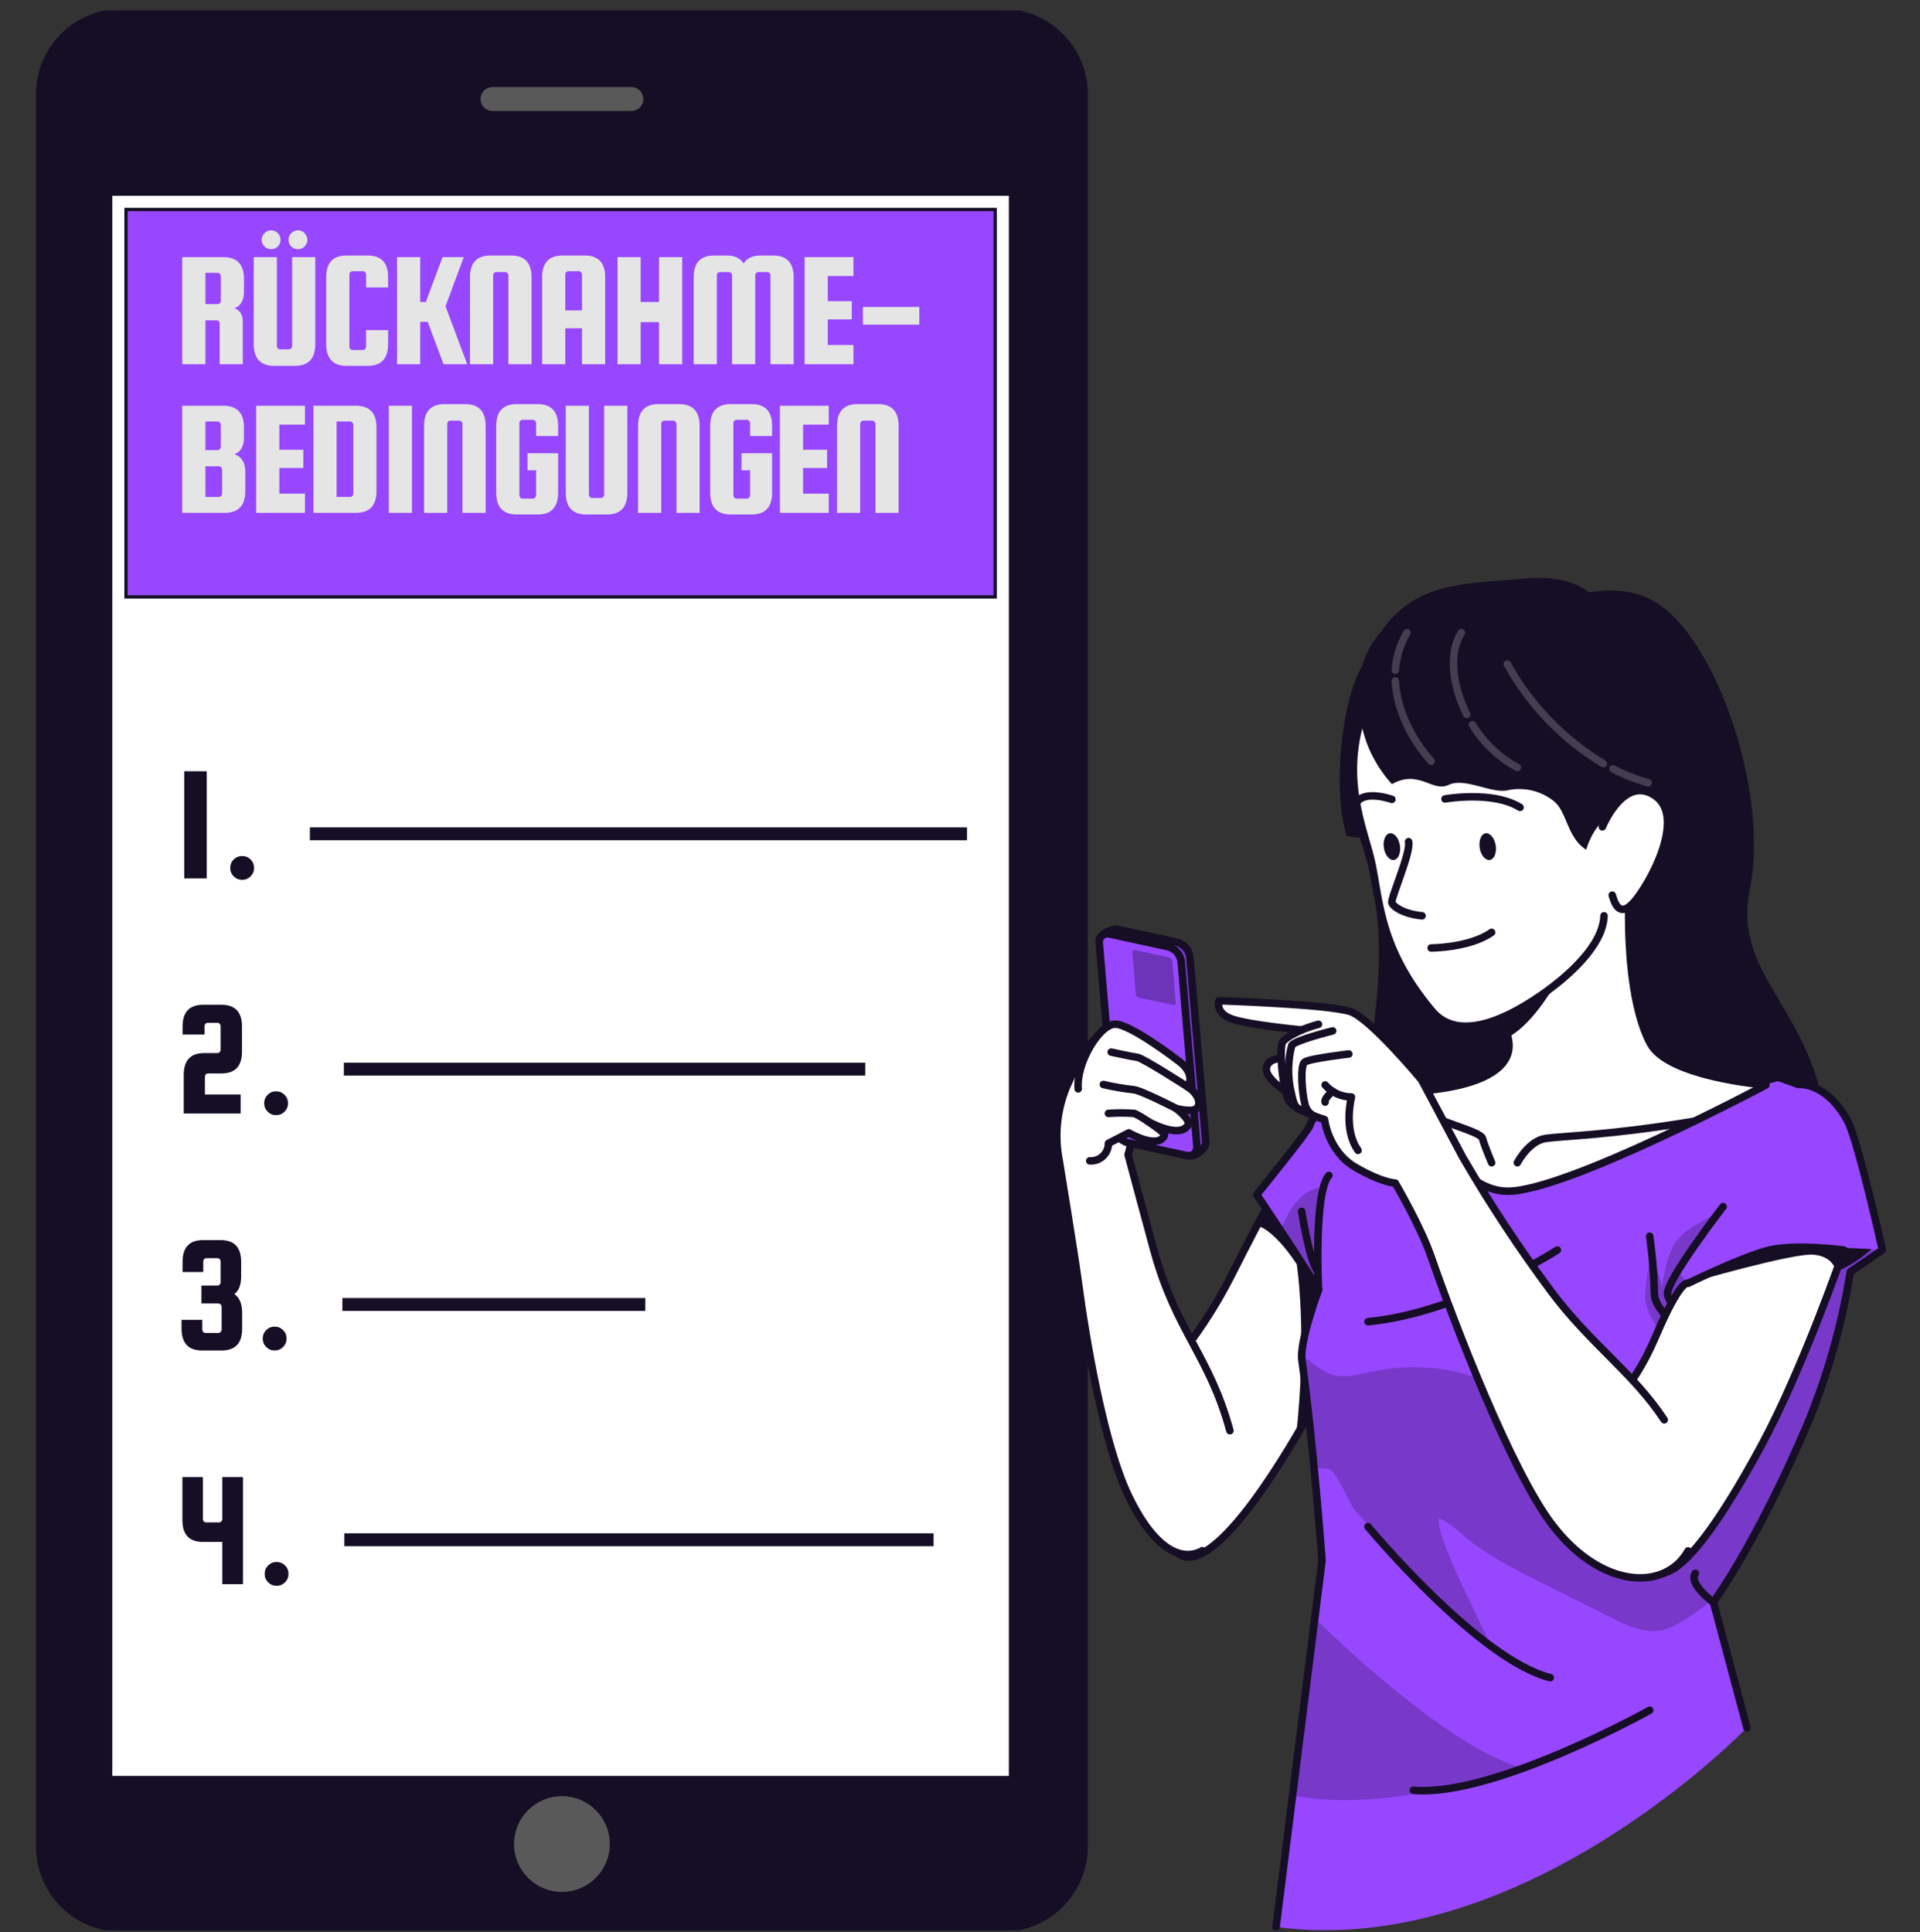
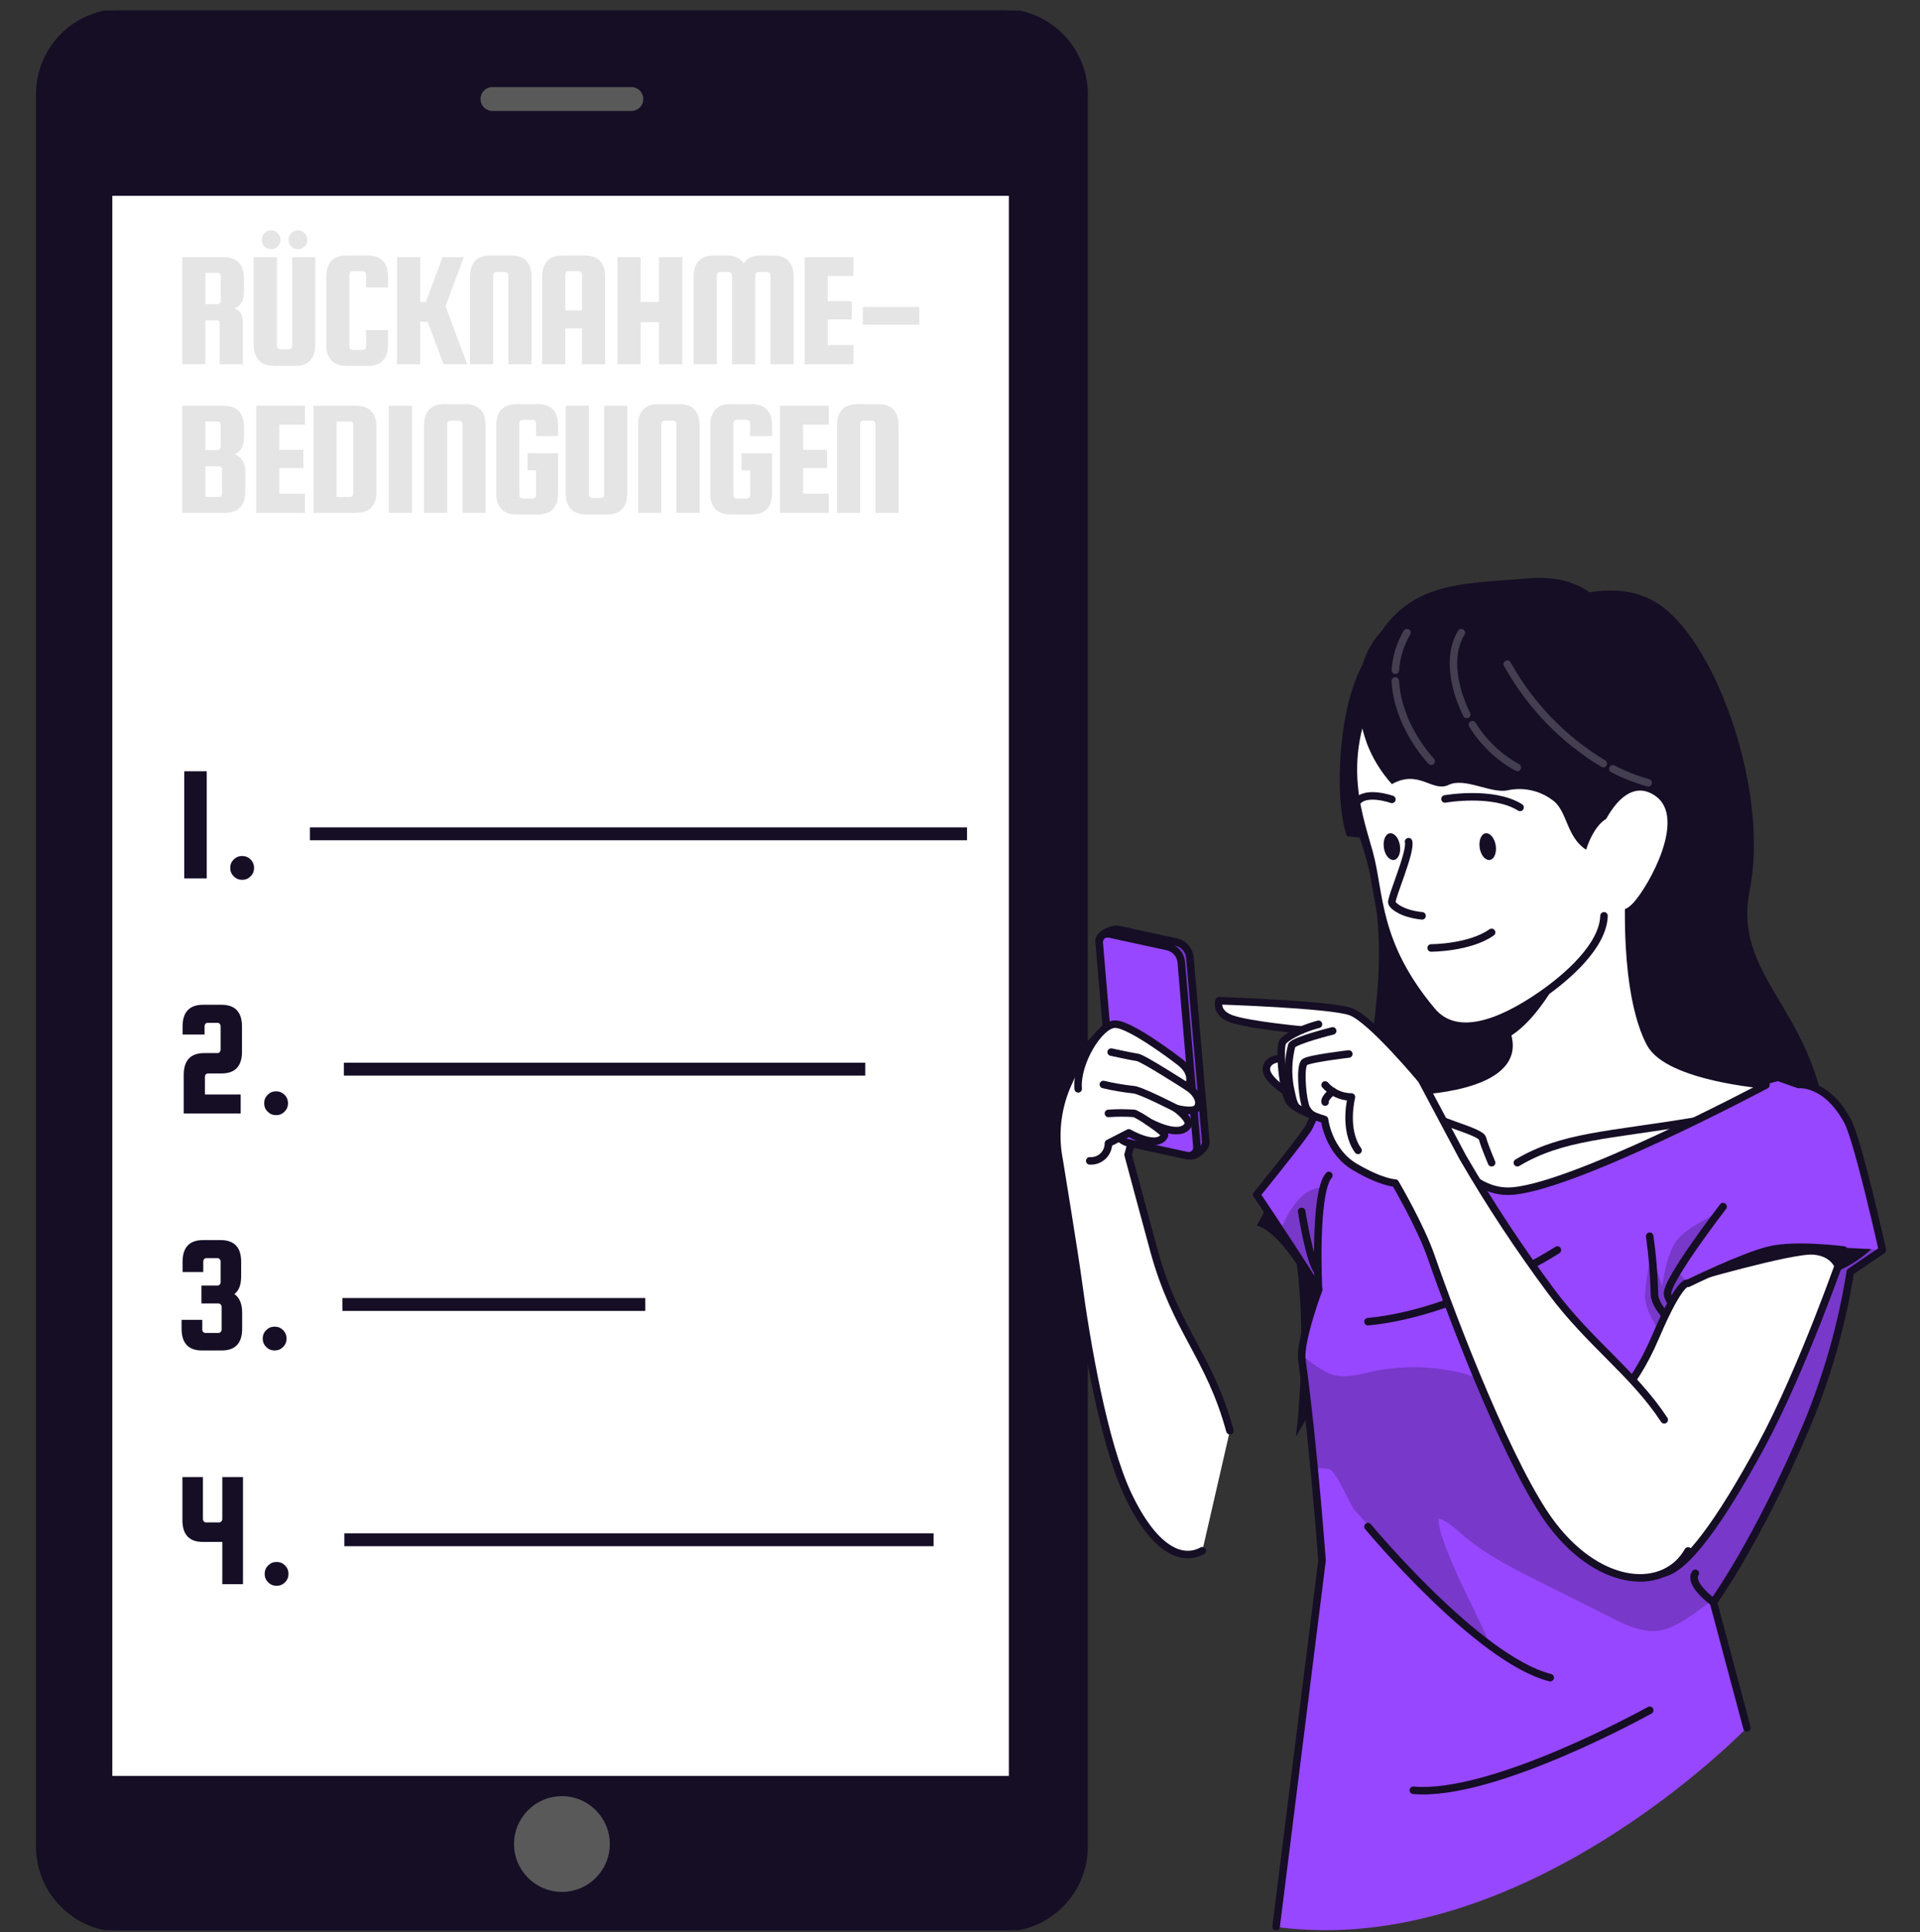
<svg xmlns="http://www.w3.org/2000/svg" width="155" height="156" viewBox="0 0 155 156" fill="none">
  <rect x="0" y="0" width="155" height="156" fill="#333333" stroke="none" />
  <g clip-path="url(#clip0_2_23604)">
    <path d="M80.923 0.846H9.801C6.065 0.846 3.036 3.874 3.036 7.61V149.083C3.036 152.818 6.065 155.847 9.801 155.847H80.923C84.659 155.847 87.688 152.818 87.688 149.083V7.61C87.688 3.874 84.659 0.846 80.923 0.846Z" fill="#150E25" stroke="#150E25" stroke-width="0.264" stroke-miterlimit="10" stroke-linecap="round" />
    <path d="M81.576 15.678H8.935V143.521H81.576V15.678Z" fill="white" stroke="#150E25" stroke-width="0.264" stroke-miterlimit="10" stroke-linecap="round" />
-     <path d="M80.339 16.913H10.172V48.197H80.339V16.913Z" fill="#9747FF" stroke="#150E25" stroke-width="0.264" stroke-miterlimit="10" stroke-linecap="round" />
    <path d="M16.583 25.866V29.407H14.712V20.762H18.039C19.144 20.762 19.696 21.35 19.696 22.526V23.528C19.696 24.24 19.442 24.695 18.935 24.891C19.38 25.051 19.603 25.416 19.603 25.986V29.407H17.732V26.133C17.732 25.955 17.647 25.866 17.478 25.866H16.583ZM16.583 22.031V24.557H17.572C17.643 24.557 17.701 24.53 17.745 24.477C17.799 24.423 17.826 24.361 17.826 24.289V22.298C17.826 22.227 17.799 22.165 17.745 22.111C17.701 22.058 17.643 22.031 17.572 22.031H16.583ZM23.583 20.762H25.454V27.777C25.454 28.953 24.902 29.541 23.797 29.541H22.14C21.035 29.541 20.483 28.953 20.483 27.777V20.762H22.354V27.937C22.354 28.009 22.376 28.071 22.421 28.124C22.474 28.178 22.537 28.205 22.608 28.205H23.329C23.401 28.205 23.459 28.178 23.503 28.124C23.556 28.071 23.583 28.009 23.583 27.937V20.762ZM21.886 18.597C22.1 18.597 22.278 18.673 22.421 18.824C22.572 18.976 22.648 19.158 22.648 19.372C22.648 19.577 22.572 19.755 22.421 19.907C22.278 20.049 22.1 20.12 21.886 20.12C21.681 20.12 21.503 20.049 21.352 19.907C21.2 19.755 21.125 19.577 21.125 19.372C21.125 19.158 21.2 18.976 21.352 18.824C21.503 18.673 21.681 18.597 21.886 18.597ZM24.051 18.597C24.265 18.597 24.443 18.673 24.585 18.824C24.737 18.976 24.813 19.158 24.813 19.372C24.813 19.577 24.737 19.755 24.585 19.907C24.443 20.049 24.265 20.12 24.051 20.12C23.846 20.12 23.668 20.049 23.517 19.907C23.365 19.755 23.289 19.577 23.289 19.372C23.289 19.158 23.365 18.976 23.517 18.824C23.668 18.673 23.846 18.597 24.051 18.597ZM29.553 27.991V26.655H31.331V27.777C31.331 28.953 30.778 29.541 29.674 29.541H27.99C26.886 29.541 26.333 28.953 26.333 27.777V22.392C26.333 21.216 26.886 20.628 27.99 20.628H29.674C30.778 20.628 31.331 21.216 31.331 22.392V23.207H29.553V22.165C29.553 22.093 29.527 22.031 29.473 21.978C29.429 21.924 29.371 21.898 29.3 21.898H28.458C28.387 21.898 28.324 21.924 28.271 21.978C28.226 22.031 28.204 22.093 28.204 22.165V27.991C28.204 28.062 28.226 28.124 28.271 28.178C28.324 28.231 28.387 28.258 28.458 28.258H29.3C29.371 28.258 29.429 28.231 29.473 28.178C29.527 28.124 29.553 28.062 29.553 27.991ZM37.438 20.762L35.968 24.73L37.718 29.407H35.807L34.525 25.986H33.923V29.407H32.052V20.762H33.923V24.383H34.377L35.727 20.762H37.438ZM42.912 29.407H41.041V22.232C41.041 22.16 41.014 22.098 40.961 22.045C40.916 21.991 40.858 21.964 40.787 21.964H40.066C39.994 21.964 39.932 21.991 39.879 22.045C39.834 22.098 39.812 22.16 39.812 22.232V29.407H37.941V22.392C37.941 21.216 38.493 20.628 39.598 20.628H41.255C42.359 20.628 42.912 21.216 42.912 22.392V29.407ZM47.199 20.628C48.304 20.628 48.856 21.216 48.856 22.392V29.407H46.985V26.508H45.636V29.407H43.765V22.392C43.765 21.216 44.317 20.628 45.422 20.628H47.199ZM45.636 25.064H46.985V22.165C46.985 22.093 46.959 22.031 46.905 21.978C46.861 21.924 46.803 21.898 46.731 21.898H45.889C45.818 21.898 45.756 21.924 45.702 21.978C45.658 22.031 45.636 22.093 45.636 22.165V25.064ZM51.72 26.013V29.407H49.849V20.762H51.72V24.383H53.203V20.762H55.074V29.407H53.203V26.013H51.72ZM57.87 29.407H55.999V22.392C55.999 21.216 56.551 20.628 57.656 20.628H58.645C59.295 20.628 59.758 20.842 60.034 21.27C60.293 20.842 60.756 20.628 61.424 20.628H62.413C63.517 20.628 64.07 21.216 64.07 22.392V29.407H62.199V22.232C62.199 22.16 62.172 22.098 62.119 22.045C62.074 21.991 62.017 21.964 61.945 21.964H61.224C61.152 21.964 61.09 21.991 61.037 22.045C60.992 22.098 60.97 22.16 60.97 22.232V29.407H59.099V22.232C59.099 22.16 59.072 22.098 59.019 22.045C58.974 21.991 58.916 21.964 58.845 21.964H58.124C58.052 21.964 57.99 21.991 57.937 22.045C57.892 22.098 57.87 22.16 57.87 22.232V29.407ZM66.825 27.857H68.897V29.407H64.955V20.762H68.897V22.285H66.825V24.316H68.763V25.786H66.825V27.857ZM74.215 24.784V26.214H69.658V24.784H74.215ZM18.935 36.677C19.514 36.882 19.803 37.354 19.803 38.093V39.643C19.803 40.819 19.251 41.407 18.146 41.407H14.712V32.762H18.039C19.144 32.762 19.696 33.35 19.696 34.526V35.314C19.696 36.027 19.442 36.481 18.935 36.677ZM17.572 34.031H16.583V36.343H17.572C17.643 36.343 17.701 36.316 17.745 36.263C17.799 36.209 17.826 36.147 17.826 36.076V34.298C17.826 34.227 17.799 34.165 17.745 34.111C17.701 34.058 17.643 34.031 17.572 34.031ZM17.932 39.857V37.92C17.932 37.848 17.906 37.786 17.852 37.733C17.808 37.679 17.75 37.652 17.679 37.652H16.583V40.124H17.679C17.75 40.124 17.808 40.098 17.852 40.044C17.906 39.991 17.932 39.928 17.932 39.857ZM22.55 39.857H24.621V41.407H20.679V32.762H24.621V34.285H22.55V36.316H24.488V37.786H22.55V39.857ZM28.736 32.762C29.841 32.762 30.393 33.35 30.393 34.526V39.643C30.393 40.819 29.841 41.407 28.736 41.407H25.302V32.762H28.736ZM28.523 39.857V34.298C28.523 34.227 28.496 34.165 28.442 34.111C28.398 34.058 28.34 34.031 28.269 34.031H27.173V40.124H28.269C28.34 40.124 28.398 40.098 28.442 40.044C28.496 39.991 28.523 39.928 28.523 39.857ZM33.258 32.762V41.407H31.387V32.762H33.258ZM39.206 41.407H37.335V34.232C37.335 34.16 37.308 34.098 37.255 34.045C37.21 33.991 37.152 33.964 37.081 33.964H36.36C36.288 33.964 36.226 33.991 36.172 34.045C36.128 34.098 36.106 34.16 36.106 34.232V41.407H34.235V34.392C34.235 33.216 34.787 32.628 35.892 32.628H37.549C38.654 32.628 39.206 33.216 39.206 34.392V41.407ZM42.584 37.973V36.597H45.056V39.777C45.056 40.953 44.504 41.541 43.4 41.541H41.716C40.611 41.541 40.059 40.953 40.059 39.777V34.392C40.059 33.216 40.611 32.628 41.716 32.628H43.4C44.504 32.628 45.056 33.216 45.056 34.392V35.207H43.279V34.165C43.279 34.093 43.252 34.031 43.199 33.978C43.154 33.924 43.097 33.898 43.025 33.898H42.184C42.112 33.898 42.05 33.924 41.996 33.978C41.952 34.031 41.93 34.093 41.93 34.165V39.991C41.93 40.062 41.952 40.124 41.996 40.178C42.05 40.231 42.112 40.258 42.184 40.258H43.025C43.097 40.258 43.154 40.231 43.199 40.178C43.252 40.124 43.279 40.062 43.279 39.991V37.973H42.584ZM48.773 32.762H50.644V39.777C50.644 40.953 50.092 41.541 48.987 41.541H47.33C46.226 41.541 45.673 40.953 45.673 39.777V32.762H47.544V39.937C47.544 40.009 47.566 40.071 47.611 40.124C47.664 40.178 47.727 40.205 47.798 40.205H48.52C48.591 40.205 48.649 40.178 48.693 40.124C48.747 40.071 48.773 40.009 48.773 39.937V32.762ZM56.481 41.407H54.61V34.232C54.61 34.16 54.583 34.098 54.53 34.045C54.485 33.991 54.428 33.964 54.356 33.964H53.635C53.563 33.964 53.501 33.991 53.448 34.045C53.403 34.098 53.381 34.16 53.381 34.232V41.407H51.51V34.392C51.51 33.216 52.062 32.628 53.167 32.628H54.824C55.928 32.628 56.481 33.216 56.481 34.392V41.407ZM59.859 37.973V36.597H62.331V39.777C62.331 40.953 61.779 41.541 60.675 41.541H58.991C57.886 41.541 57.334 40.953 57.334 39.777V34.392C57.334 33.216 57.886 32.628 58.991 32.628H60.675C61.779 32.628 62.331 33.216 62.331 34.392V35.207H60.554V34.165C60.554 34.093 60.528 34.031 60.474 33.978C60.43 33.924 60.372 33.898 60.3 33.898H59.459C59.387 33.898 59.325 33.924 59.272 33.978C59.227 34.031 59.205 34.093 59.205 34.165V39.991C59.205 40.062 59.227 40.124 59.272 40.178C59.325 40.231 59.387 40.258 59.459 40.258H60.3C60.372 40.258 60.43 40.231 60.474 40.178C60.528 40.124 60.554 40.062 60.554 39.991V37.973H59.859ZM64.832 39.857H66.904V41.407H62.962V32.762H66.904V34.285H64.832V36.316H66.77V37.786H64.832V39.857ZM72.542 41.407H70.672V34.232C70.672 34.16 70.645 34.098 70.591 34.045C70.547 33.991 70.489 33.964 70.418 33.964H69.696C69.625 33.964 69.562 33.991 69.509 34.045C69.465 34.098 69.442 34.16 69.442 34.232V41.407H67.572V34.392C67.572 33.216 68.124 32.628 69.228 32.628H70.885C71.99 32.628 72.542 33.216 72.542 34.392V41.407Z" fill="#E5E5E5" />
    <path d="M16.69 62.273V70.919H14.873V62.273H16.69ZM18.586 70.077C18.586 69.81 18.68 69.582 18.867 69.395C19.054 69.208 19.281 69.115 19.549 69.115C19.816 69.115 20.043 69.208 20.23 69.395C20.417 69.582 20.511 69.81 20.511 70.077C20.511 70.344 20.417 70.571 20.23 70.758C20.043 70.945 19.816 71.039 19.549 71.039C19.281 71.039 19.054 70.945 18.867 70.758C18.68 70.571 18.586 70.344 18.586 70.077ZM25.018 67.845V66.803H37.312V67.845H25.018ZM37.178 67.845V66.803H49.471V67.845H37.178ZM49.338 67.845V66.803H61.631V67.845H49.338ZM61.498 67.845V66.803H67.11V67.845H61.498ZM66.976 67.845V66.803H72.588V67.845H66.976ZM72.455 67.845V66.803H78.067V67.845H72.455ZM16.543 86.939V88.369H19.429V89.905H14.832V86.792C14.832 85.616 15.385 85.028 16.489 85.028H17.558C17.63 85.028 17.688 85.001 17.732 84.948C17.785 84.894 17.812 84.832 17.812 84.761V82.85C17.812 82.779 17.785 82.716 17.732 82.663C17.688 82.609 17.63 82.583 17.558 82.583H16.77C16.699 82.583 16.636 82.609 16.583 82.663C16.538 82.716 16.516 82.779 16.516 82.85V83.531H14.739V82.89C14.739 81.714 15.291 81.126 16.396 81.126H17.879C18.984 81.126 19.536 81.714 19.536 82.89V84.908C19.536 86.084 18.984 86.672 17.879 86.672H16.797C16.725 86.672 16.663 86.698 16.61 86.752C16.565 86.805 16.543 86.868 16.543 86.939ZM21.327 89.077C21.327 88.81 21.42 88.582 21.607 88.395C21.794 88.208 22.021 88.115 22.289 88.115C22.556 88.115 22.783 88.208 22.97 88.395C23.157 88.582 23.251 88.81 23.251 89.077C23.251 89.344 23.157 89.571 22.97 89.758C22.783 89.945 22.556 90.039 22.289 90.039C22.021 90.039 21.794 89.945 21.607 89.758C21.42 89.571 21.327 89.344 21.327 89.077ZM27.759 86.845V85.803H40.052V86.845H27.759ZM39.919 86.845V85.803H52.212V86.845H39.919ZM52.078 86.845V85.803H64.372V86.845H52.078ZM64.238 86.845V85.803H69.85V86.845H64.238ZM18.921 104.482C19.34 104.776 19.549 105.28 19.549 105.992V107.275C19.549 108.451 18.997 109.039 17.892 109.039H16.316C15.211 109.039 14.659 108.451 14.659 107.275V106.567H16.329V107.355C16.329 107.427 16.351 107.489 16.396 107.542C16.449 107.596 16.512 107.622 16.583 107.622H17.639C17.71 107.622 17.768 107.596 17.812 107.542C17.866 107.489 17.892 107.427 17.892 107.355V105.511C17.892 105.44 17.866 105.378 17.812 105.324C17.768 105.271 17.71 105.244 17.639 105.244H16.262V103.801H17.558C17.63 103.801 17.688 103.774 17.732 103.721C17.785 103.667 17.812 103.605 17.812 103.534V101.85C17.812 101.779 17.785 101.716 17.732 101.663C17.688 101.609 17.63 101.583 17.558 101.583H16.663C16.592 101.583 16.529 101.609 16.476 101.663C16.431 101.716 16.409 101.779 16.409 101.85V102.705H14.739V101.89C14.739 100.714 15.291 100.126 16.396 100.126H17.812C18.917 100.126 19.469 100.714 19.469 101.89V103.039C19.469 103.734 19.287 104.215 18.921 104.482ZM21.209 108.077C21.209 107.81 21.303 107.582 21.49 107.395C21.677 107.208 21.904 107.115 22.171 107.115C22.439 107.115 22.666 107.208 22.853 107.395C23.04 107.582 23.133 107.81 23.133 108.077C23.133 108.344 23.04 108.571 22.853 108.758C22.666 108.945 22.439 109.039 22.171 109.039C21.904 109.039 21.677 108.945 21.49 108.758C21.303 108.571 21.209 108.344 21.209 108.077ZM27.641 105.845V104.803H39.935V105.845H27.641ZM39.801 105.845V104.803H52.094V105.845H39.801ZM17.946 119.26H19.616V127.905H17.946V124.498H16.382C15.278 124.498 14.726 123.91 14.726 122.734V119.26H16.382V122.654C16.382 122.725 16.405 122.787 16.449 122.841C16.503 122.894 16.565 122.921 16.636 122.921H17.692C17.763 122.921 17.821 122.894 17.866 122.841C17.919 122.787 17.946 122.725 17.946 122.654V119.26ZM21.366 127.077C21.366 126.81 21.459 126.582 21.646 126.395C21.834 126.208 22.061 126.115 22.328 126.115C22.595 126.115 22.822 126.208 23.009 126.395C23.197 126.582 23.29 126.81 23.29 127.077C23.29 127.344 23.197 127.571 23.009 127.758C22.822 127.945 22.595 128.039 22.328 128.039C22.061 128.039 21.834 127.945 21.646 127.758C21.459 127.571 21.366 127.344 21.366 127.077ZM27.798 124.845V123.803H40.091V124.845H27.798ZM39.958 124.845V123.803H52.251V124.845H39.958ZM52.117 124.845V123.803H64.411V124.845H52.117ZM64.277 124.845V123.803H69.889V124.845H64.277ZM69.756 124.845V123.803H75.368V124.845H69.756Z" fill="#150E25" />
    <path d="M50.967 8.963H39.757C39.501 8.963 39.255 8.861 39.074 8.68C38.893 8.499 38.791 8.253 38.791 7.997C38.791 7.74 38.893 7.495 39.074 7.313C39.255 7.132 39.501 7.03 39.757 7.03H50.967C51.223 7.03 51.469 7.132 51.65 7.313C51.831 7.495 51.933 7.74 51.933 7.997C51.933 8.253 51.831 8.499 51.65 8.68C51.469 8.861 51.223 8.963 50.967 8.963Z" fill="#595959" />
    <path d="M45.362 152.755C47.497 152.755 49.228 151.025 49.228 148.89C49.228 146.755 47.497 145.024 45.362 145.024C43.228 145.024 41.497 146.755 41.497 148.89C41.497 151.025 43.228 152.755 45.362 152.755Z" fill="#595959" />
-     <path d="M110.436 104.953C110.435 104.96 110.435 104.968 110.436 104.975C110.26 105.342 107.721 110.769 104.628 115.983C103.817 117.351 102.969 118.701 102.114 119.945C100.254 122.653 98.368 124.844 96.802 125.526C91.665 127.76 94.6 110.251 94.6 110.251C96.474 108.021 98.085 105.584 99.403 102.986C100.016 101.776 100.727 100.37 101.472 98.95C102.045 97.868 102.632 96.785 103.208 95.784C104.51 93.509 105.725 91.674 106.462 91.315C107.27 90.918 108.385 95.01 109.229 98.814C109.915 101.985 110.436 104.953 110.436 104.953Z" fill="white" stroke="#150E25" stroke-width="0.607" stroke-linecap="round" stroke-linejoin="round" />
    <path d="M110.436 104.953C110.436 104.96 110.436 104.967 110.436 104.975C110.26 105.342 107.721 110.768 104.628 115.982C105.56 107.65 104.687 102.076 104.687 102.076C102.702 99.075 101.458 98.961 101.458 98.961C102.03 97.879 102.617 96.796 103.193 95.794L105.82 93.34L109.214 98.825C109.915 101.984 110.436 104.953 110.436 104.953Z" fill="#150E25" />
    <path d="M134.11 48.918C138.748 52.276 142.806 64.134 141.257 71.839C139.709 79.545 147.675 81.746 147.645 93.909C147.645 97.3 137.144 111.081 124.952 103.728C112.759 96.375 109.372 92.757 110.532 85.382C111.691 78.007 111.743 73.157 109.541 66.967C107.34 60.777 125.696 42.838 134.11 48.918Z" fill="#150E25" />
    <path d="M151.949 100.928L149.359 102.686C148.684 106.938 147.508 111.094 145.855 115.069C142.593 122.727 139.705 127.291 138.696 128.799C138.447 129.166 138.311 129.35 138.311 129.35L141.019 139.502C141.019 139.502 122.948 158.292 103.017 155.581L104.349 144.94L106.143 130.63L106.727 125.981C106.727 125.981 106.481 122.646 106.088 118.54C105.82 115.711 105.483 112.516 105.101 109.793C105.085 109.671 105.079 109.549 105.083 109.426C105.112 107.709 106.459 104.099 106.459 104.099C105.321 102.297 104.257 100.639 103.38 99.329C102.221 97.571 101.454 96.441 101.454 96.441C101.454 96.441 105.49 91.48 105.718 90.915C106.995 87.573 111.456 88.197 111.456 88.197C111.79 87.874 112.206 87.65 112.66 87.551C114.781 87.019 120.809 91.246 124.1 91.279C127.391 91.312 143.547 86.96 143.547 86.96L145.19 87.551C145.19 87.551 147.418 87.287 149.157 90.508C149.982 92.067 151.949 100.928 151.949 100.928Z" fill="#9747FF" />
-     <path opacity="0.3" d="M122.941 142.771C122.941 142.771 111.713 146.562 104.331 144.943L106.125 130.634C107.725 132.223 117.001 141.172 122.941 142.771Z" fill="black" fill-opacity="0.7" />
    <path opacity="0.3" d="M106.44 104.113C105.303 102.311 104.239 100.653 103.362 99.343C104.125 97.508 105.259 95.809 106.829 95.908C106.829 95.908 105.732 100.781 106.44 104.113Z" fill="black" fill-opacity="0.7" />
    <path opacity="0.3" d="M142.853 100.928C140.839 101.596 136.274 103.618 136.274 103.618L135.431 102.638L138.678 97.985C138.678 97.985 136.392 98.91 135.431 100.073C134.469 101.236 134.216 103.83 134.179 103.819C134.143 103.808 133.339 101.089 133.339 101.089C133.066 102.221 132.887 103.374 132.803 104.535C132.697 105.764 134.047 107.764 135.218 109.25L133.178 120.107L125.399 115.377L121.73 113.154C121.409 112.985 121.099 112.796 120.802 112.589C120.376 112.244 120.097 111.796 119.602 111.488C119.036 111.17 118.425 110.942 117.789 110.809C115.467 110.268 113.053 110.25 110.722 110.754C109.739 110.967 108.73 111.271 107.754 111.04C106.778 110.809 105.942 110.028 105.083 109.44C105.079 109.563 105.085 109.686 105.101 109.807C105.468 112.53 105.835 115.726 106.088 118.555H106.507C106.777 118.54 107.049 118.562 107.314 118.621C107.875 118.775 108.991 121.512 109.376 121.945C112.19 125.086 116.898 130.384 120.317 132.861C119.635 131.026 116.065 124.605 116.131 122.587C116.898 122.844 117.496 123.435 118.112 123.959C119.969 125.552 122.185 126.66 124.372 127.753L129.189 130.164C130.657 130.898 132.591 132.046 134.278 131.595C135.662 131.228 137.405 129.837 138.509 128.96L138.692 128.814C139.701 127.306 142.589 122.741 145.851 115.084C147.504 111.109 148.68 106.952 149.355 102.7L151.945 100.943C151.945 100.943 144.868 100.26 142.853 100.928Z" fill="black" fill-opacity="0.7" />
    <path d="M103.017 155.58L106.727 126C106.727 126 106.03 116.489 105.101 109.811C104.892 108.314 106.459 104.113 106.459 104.113C103.791 99.894 101.454 96.456 101.454 96.456C101.454 96.456 105.49 91.495 105.718 90.93C106.995 87.587 111.456 88.211 111.456 88.211C111.79 87.888 112.206 87.665 112.66 87.565C114.781 87.033 120.809 91.26 124.1 91.293C127.391 91.326 143.547 86.975 143.547 86.975L145.19 87.565C145.19 87.565 147.418 87.301 149.157 90.523C149.993 92.067 151.964 100.928 151.964 100.928L149.373 102.686C148.699 106.938 147.522 111.094 145.869 115.069C141.804 124.609 138.322 129.357 138.322 129.357L141.03 139.51" stroke="#150E25" stroke-width="0.607" stroke-linecap="round" stroke-linejoin="round" />
    <path d="M139.103 97.424C139.103 97.424 134.506 103.379 134.619 104.48C134.733 105.58 136.861 106.714 136.861 106.714" stroke="#150E25" stroke-width="0.607" stroke-linecap="round" stroke-linejoin="round" />
    <path d="M133.177 99.812C133.399 101.359 133.528 102.918 133.563 104.48C133.563 106.52 139.103 109.906 139.103 109.906" stroke="#150E25" stroke-width="0.607" stroke-linecap="round" stroke-linejoin="round" />
    <path d="M106.44 104.112C106.44 104.112 106.055 96.26 107.277 94.906" stroke="#150E25" stroke-width="0.607" stroke-linecap="round" stroke-linejoin="round" />
    <path d="M105.083 97.81C105.083 97.81 105.714 101.875 106.382 102.649" stroke="#150E25" stroke-width="0.607" stroke-linecap="round" stroke-linejoin="round" />
    <path d="M125.725 100.928C125.725 100.928 117.789 106.035 110.436 106.714" stroke="#150E25" stroke-width="0.607" stroke-linecap="round" stroke-linejoin="round" />
    <path d="M110.436 123.263C110.436 123.263 119.337 134.002 125.146 135.455" stroke="#150E25" stroke-width="0.607" stroke-linecap="round" stroke-linejoin="round" />
    <path d="M138.307 129.357C138.307 129.357 136.286 127.889 136.862 127.03" stroke="#150E25" stroke-width="0.607" stroke-linecap="round" stroke-linejoin="round" />
    <path d="M133.178 138.089C133.178 138.089 120.548 145.13 114.098 144.55" stroke="#150E25" stroke-width="0.607" stroke-linecap="round" stroke-linejoin="round" />
    <path d="M99.289 115.516C97.642 109.462 94.945 107.488 93.165 101.005C92.637 99.086 91.07 93.234 91.07 93.234C91.07 93.234 93.07 86.996 89.074 83.444C89.074 83.444 87.974 83.444 86.099 87.763C85.316 89.649 85.112 91.727 85.515 93.729C85.515 93.729 86.759 101.335 87.031 103.379C87.684 108.307 89.1 116.558 91.067 120.701C93.177 125.13 95.4 126.12 97.066 125.207" fill="white" />
    <path d="M99.289 115.516C97.642 109.462 94.945 107.488 93.165 101.005C92.637 99.086 91.07 93.234 91.07 93.234C91.07 93.234 93.07 86.996 89.074 83.444C89.074 83.444 87.974 83.444 86.099 87.763C85.316 89.649 85.112 91.727 85.515 93.729C85.515 93.729 86.759 101.335 87.031 103.379C87.684 108.307 89.1 116.558 91.067 120.701C93.177 125.13 95.4 126.12 97.066 125.207" stroke="#150E25" stroke-width="0.607" stroke-linecap="round" stroke-linejoin="round" />
    <path d="M91.767 91.906L96.046 93.319C96.497 93.436 97.385 92.684 97.345 92.218L96.064 77.329C96.039 77.036 95.924 76.757 95.734 76.532C95.544 76.308 95.289 76.147 95.004 76.074L90.281 75.047C89.83 74.933 88.696 75.472 88.737 75.935L90.703 90.652C90.729 90.945 90.844 91.224 91.035 91.449C91.226 91.674 91.482 91.834 91.767 91.906V91.906Z" fill="#9747FF" />
    <path opacity="0.3" d="M91.767 91.906L96.046 93.319C96.497 93.436 97.385 92.684 97.345 92.218L96.064 77.329C96.039 77.036 95.924 76.757 95.734 76.532C95.544 76.308 95.289 76.147 95.004 76.074L90.281 75.047C89.83 74.933 88.696 75.472 88.737 75.935L90.703 90.652C90.729 90.945 90.844 91.224 91.035 91.449C91.226 91.674 91.482 91.834 91.767 91.906V91.906Z" fill="black" fill-opacity="0.7" />
    <path d="M91.767 91.906L96.046 93.319C96.497 93.436 97.385 92.684 97.345 92.218L96.064 77.329C96.039 77.036 95.924 76.757 95.734 76.532C95.544 76.308 95.289 76.147 95.004 76.074L90.281 75.047C89.83 74.933 88.696 75.472 88.737 75.935L90.703 90.652C90.729 90.945 90.844 91.224 91.035 91.449C91.226 91.674 91.482 91.834 91.767 91.906V91.906Z" stroke="#150E25" stroke-width="0.607" stroke-linecap="round" stroke-linejoin="round" />
    <path d="M91.063 92.273L95.785 93.297C95.889 93.325 95.999 93.327 96.104 93.303C96.209 93.279 96.307 93.231 96.389 93.161C96.472 93.092 96.536 93.004 96.577 92.904C96.618 92.804 96.635 92.696 96.625 92.589L95.363 77.696C95.338 77.402 95.222 77.124 95.031 76.899C94.841 76.674 94.585 76.514 94.299 76.441L89.581 75.414C89.476 75.387 89.367 75.386 89.262 75.41C89.157 75.434 89.059 75.483 88.977 75.553C88.894 75.622 88.83 75.711 88.789 75.81C88.748 75.91 88.731 76.018 88.74 76.126L90.002 91.019C90.027 91.312 90.143 91.59 90.333 91.815C90.523 92.04 90.778 92.2 91.063 92.273V92.273Z" fill="#9747FF" stroke="#150E25" stroke-width="0.607" stroke-linecap="round" stroke-linejoin="round" />
-     <path opacity="0.4" d="M91.942 80.553L94.728 81.142C94.752 81.148 94.776 81.148 94.8 81.142C94.824 81.137 94.846 81.126 94.865 81.11C94.883 81.094 94.898 81.075 94.907 81.052C94.917 81.03 94.921 81.006 94.92 80.981L94.635 77.59C94.629 77.523 94.602 77.46 94.558 77.409C94.515 77.358 94.457 77.322 94.392 77.305L91.6 76.716C91.576 76.711 91.552 76.71 91.528 76.716C91.504 76.722 91.483 76.733 91.464 76.748C91.445 76.764 91.43 76.784 91.421 76.806C91.411 76.828 91.407 76.853 91.409 76.877L91.698 80.269C91.705 80.335 91.732 80.398 91.775 80.449C91.819 80.5 91.877 80.537 91.942 80.553Z" fill="black" fill-opacity="0.7" />
    <path d="M87.042 87.914C86.859 85.826 88.759 82.692 90.025 82.692C91.291 82.692 95.136 85.657 95.136 85.657C96.626 86.736 95.888 87.763 95.888 87.763C96.765 88.343 96.989 89.128 96.604 89.491C96.219 89.855 94.931 89.491 94.931 89.491C94.931 89.491 96.208 90.423 95.888 90.882C95.136 91.964 92.663 90.537 92.663 90.537C92.663 90.537 94.098 91.484 94.017 91.663C93.474 92.845 91.129 91.469 91.129 91.469L89.482 92.313C89.484 92.507 89.445 92.7 89.368 92.878C89.292 93.057 89.179 93.218 89.038 93.351C88.896 93.484 88.728 93.586 88.545 93.651C88.362 93.716 88.168 93.743 87.974 93.729" fill="white" />
    <path d="M87.042 87.914C86.859 85.826 88.759 82.692 90.025 82.692C91.291 82.692 95.136 85.657 95.136 85.657C96.626 86.736 95.888 87.763 95.888 87.763C96.765 88.343 96.989 89.128 96.604 89.491C96.219 89.855 94.931 89.491 94.931 89.491C94.931 89.491 96.208 90.423 95.888 90.882C95.136 91.964 92.663 90.537 92.663 90.537C92.663 90.537 94.098 91.484 94.017 91.663C93.474 92.845 91.129 91.469 91.129 91.469L89.482 92.313C89.484 92.507 89.445 92.7 89.368 92.878C89.292 93.057 89.179 93.218 89.038 93.351C88.896 93.484 88.728 93.586 88.545 93.651C88.362 93.716 88.168 93.743 87.974 93.729" stroke="#150E25" stroke-width="0.607" stroke-linecap="round" stroke-linejoin="round" />
    <path d="M95.888 87.763C95.888 87.763 92.285 85.437 91.83 85.375C91.375 85.312 89.705 84.949 89.705 84.949" fill="white" />
    <path d="M95.888 87.763C95.888 87.763 92.285 85.437 91.83 85.375C91.375 85.312 89.705 84.949 89.705 84.949" stroke="#150E25" stroke-width="0.607" stroke-linecap="round" stroke-linejoin="round" />
    <path d="M94.945 89.491C94.945 89.491 92.01 87.979 91.481 87.979C90.671 87.89 89.868 87.752 89.074 87.564" fill="white" />
    <path d="M94.945 89.491C94.945 89.491 92.01 87.979 91.481 87.979C90.671 87.89 89.868 87.752 89.074 87.564" stroke="#150E25" stroke-width="0.607" stroke-linecap="round" stroke-linejoin="round" />
    <path d="M92.663 90.536C92.321 90.293 91.959 90.079 91.581 89.898C90.882 89.848 90.18 89.848 89.482 89.898" fill="white" />
    <path d="M92.663 90.536C92.321 90.293 91.959 90.079 91.581 89.898C90.882 89.848 90.18 89.848 89.482 89.898" stroke="#150E25" stroke-width="0.607" stroke-linecap="round" stroke-linejoin="round" />
    <path d="M129.355 113.972C129.355 113.972 131.63 112.691 133.662 107.914C135.695 103.137 136.275 103.618 136.275 103.618C136.275 103.618 140.725 101.435 142.854 100.928C144.982 100.422 148.853 100.928 148.853 100.928C148.853 100.928 145.55 110.508 142.178 116.739C138.806 122.969 136.091 126.645 134.29 127.012C132.488 127.379 129.355 113.972 129.355 113.972Z" fill="white" stroke="#150E25" stroke-width="0.607" stroke-linecap="round" stroke-linejoin="round" />
    <path d="M142.563 87.603C142.563 87.603 126.367 96.229 121.686 96.181C117.004 96.133 114.087 88.109 114.087 88.109C114.087 88.109 122.746 87.915 121.741 83.776C121.741 83.706 121.708 83.629 121.686 83.555C121.271 82.11 119.682 79.578 119.092 78.668C118.952 78.452 118.868 78.327 118.868 78.327L131.684 68.758C130.95 78.433 132.367 82.675 133.236 84.267C134.729 86.993 142.563 87.603 142.563 87.603Z" fill="white" stroke="#150E25" stroke-width="0.607" stroke-linecap="round" stroke-linejoin="round" />
    <path d="M128.048 74.181C128.048 74.181 125.377 81.732 121.73 83.775C121.73 83.706 121.697 83.629 121.675 83.555C121.26 82.11 119.672 79.578 119.081 78.668L128.048 74.181Z" fill="#150E25" />
-     <path d="M122.497 93.88C122.497 93.88 123.403 92.129 124.757 91.924C126.111 91.719 129.839 91.682 136.733 90.537" stroke="#150E25" stroke-width="0.607" stroke-linecap="round" stroke-linejoin="round" />
+     <path d="M122.497 93.88C126.111 91.719 129.839 91.682 136.733 90.537" stroke="#150E25" stroke-width="0.607" stroke-linecap="round" stroke-linejoin="round" />
    <path d="M120.417 93.88C120.417 93.88 119.837 92.518 119.683 91.924C119.529 91.329 115.926 90.581 114.729 89.598" stroke="#150E25" stroke-width="0.607" stroke-linecap="round" stroke-linejoin="round" />
    <path d="M110.616 52.83C108.242 55.417 107.534 63.86 108.719 67.507C108.719 67.507 114.667 68.358 116.057 67.287C117.448 66.215 110.616 52.83 110.616 52.83Z" fill="#150E25" />
    <path d="M132.983 69.88C133.555 67.352 136.59 55.097 129.446 49.674C122.302 44.251 113.588 51.483 112.366 53.189C107.438 60.072 109.621 65.543 110.531 68.842C111.441 72.14 110.994 76.136 115.602 81.629C117.54 83.937 121.025 82.707 124.46 80.319C126.518 78.888 129.417 76.371 129.49 73.945" fill="white" />
    <path d="M132.983 69.88C133.555 67.352 136.59 55.097 129.446 49.674C122.302 44.251 113.588 51.483 112.366 53.189C107.438 60.072 109.621 65.543 110.531 68.842C111.441 72.14 110.994 76.136 115.602 81.629C117.54 83.937 121.025 82.707 124.46 80.319C126.518 78.888 129.417 76.371 129.49 73.945" stroke="#150E25" stroke-width="0.607" stroke-linecap="round" stroke-linejoin="round" />
    <path d="M116.652 64.508C116.652 64.508 120.523 63.819 122.713 65.191" stroke="#150E25" stroke-width="0.607" stroke-linecap="round" stroke-linejoin="round" />
    <path d="M120.747 68.25C120.842 68.845 120.633 69.373 120.277 69.432C119.921 69.49 119.543 69.065 119.455 68.463C119.367 67.861 119.569 67.34 119.925 67.282C120.281 67.223 120.648 67.656 120.747 68.25Z" fill="#150E25" />
    <path d="M113.012 68.25C113.107 68.845 112.898 69.373 112.542 69.432C112.186 69.49 111.808 69.065 111.72 68.463C111.632 67.861 111.834 67.34 112.19 67.282C112.546 67.223 112.924 67.656 113.012 68.25Z" fill="#150E25" />
    <path d="M112.366 64.544C112.366 64.544 110.231 63.781 109.541 64.76" stroke="#150E25" stroke-width="0.607" stroke-linecap="round" stroke-linejoin="round" />
    <path d="M113.713 67.958C113.933 68.795 112.245 72.567 112.366 72.893C112.487 73.22 113.316 73.799 114.802 73.946" stroke="#150E25" stroke-width="0.607" stroke-linecap="round" stroke-linejoin="round" />
    <path d="M115.536 76.54C115.536 76.54 118.633 76.54 120.416 75.281" stroke="#150E25" stroke-width="0.607" stroke-linecap="round" stroke-linejoin="round" />
    <path d="M111.5 51.009C111.5 51.009 108.235 54.044 110.341 60.01C110.806 61.226 111.493 62.346 112.366 63.312C114.549 62.083 115.639 64.002 116.945 63.374C118.251 62.747 120.332 64.079 121.686 63.815C122.352 63.666 123.043 63.673 123.706 63.834C124.368 63.995 124.985 64.306 125.509 64.743C126.525 65.653 126.525 67.645 128.048 68.607C128.048 68.607 128.936 65.492 130.807 65.943C132.679 66.394 131.024 71.814 131.024 71.814C133.369 68.955 134.831 65.476 135.232 61.8C135.966 55.563 133.501 50.114 129.362 48.958C129.362 48.958 127.982 46.273 123.264 46.705C118.545 47.138 114.267 46.874 111.5 51.009Z" fill="#150E25" />
    <path d="M129.355 66.761C129.355 66.761 131.098 62.49 133.637 64.263C136.176 66.035 133.13 71.476 131.894 72.856C130.657 74.235 130.298 72.713 130.155 72.276" fill="white" />
-     <path d="M129.355 66.761C129.355 66.761 131.098 62.49 133.637 64.263C136.176 66.035 133.13 71.476 131.894 72.856C130.657 74.235 130.298 72.713 130.155 72.276" stroke="#150E25" stroke-width="0.607" stroke-linecap="round" stroke-linejoin="round" />
    <g opacity="0.2">
      <path d="M112.645 54.113C112.718 53.044 113.039 52.006 113.581 51.082" stroke="white" stroke-width="0.607" stroke-linecap="round" stroke-linejoin="round" />
      <path d="M115.536 61.462C113.966 59.708 112.77 57.349 112.641 54.978" stroke="white" stroke-width="0.607" stroke-linecap="round" stroke-linejoin="round" />
      <path d="M118.868 58.513C119.754 59.963 121.006 61.154 122.497 61.969" stroke="white" stroke-width="0.607" stroke-linecap="round" stroke-linejoin="round" />
      <path d="M117.977 51.082C116.773 53.016 117.467 55.79 118.406 57.687" stroke="white" stroke-width="0.607" stroke-linecap="round" stroke-linejoin="round" />
      <path d="M130.206 62.078C131.115 62.55 132.071 62.927 133.057 63.205" stroke="white" stroke-width="0.607" stroke-linecap="round" stroke-linejoin="round" />
      <path d="M121.686 53.625C123.52 56.935 126.193 59.705 129.435 61.657" stroke="white" stroke-width="0.607" stroke-linecap="round" stroke-linejoin="round" />
    </g>
    <path d="M103.432 85.452C103.432 85.452 102.331 85.452 102.232 86.256C102.133 87.059 103.773 88.109 103.773 88.109" fill="white" />
    <path d="M103.432 85.452C103.432 85.452 102.331 85.452 102.232 86.256C102.133 87.059 103.773 88.109 103.773 88.109" stroke="#150E25" stroke-width="0.607" stroke-linecap="round" stroke-linejoin="round" />
    <path d="M134.352 114.639C131.871 110.856 128.371 108.489 125.241 104.292C122.65 100.81 120.26 97.184 118.082 93.431L114.762 87.193C114.762 87.193 110.696 82.291 109.053 81.69C107.409 81.088 98.412 80.802 98.412 80.802C98.412 80.802 98.045 81.778 99.436 82.269C100.826 82.761 105.086 83.161 105.086 83.161C105.086 83.161 103.831 83.7 103.542 84.144C103.252 84.588 103.542 88.236 104.121 88.977C104.701 89.718 106.928 90.393 106.928 90.393C106.928 90.393 107.222 92.961 109.398 94.234C111.573 95.508 112.637 95.522 112.637 95.522C112.637 95.522 114.685 99.001 115.54 101.485C117.374 106.779 122.001 118.818 125.344 123.158C129.299 128.295 134.425 128.493 136.278 125.224" fill="white" />
    <path d="M134.352 114.639C131.871 110.856 128.371 108.489 125.241 104.292C122.65 100.81 120.26 97.184 118.082 93.431L114.762 87.193C114.762 87.193 110.696 82.291 109.053 81.69C107.409 81.088 98.412 80.802 98.412 80.802C98.412 80.802 98.045 81.778 99.436 82.269C100.826 82.761 105.086 83.161 105.086 83.161C105.086 83.161 103.831 83.7 103.542 84.144C103.252 84.588 103.542 88.236 104.121 88.977C104.701 89.718 106.928 90.393 106.928 90.393C106.928 90.393 107.222 92.961 109.398 94.234C111.573 95.508 112.637 95.522 112.637 95.522C112.637 95.522 114.685 99.001 115.54 101.485C117.374 106.779 122.001 118.818 125.344 123.158C129.299 128.295 134.425 128.493 136.278 125.224" stroke="#150E25" stroke-width="0.607" stroke-linecap="round" stroke-linejoin="round" />
    <path d="M108.888 85.1C108.888 85.1 105.732 85.466 105.332 85.753C104.932 86.039 105.123 88.296 105.332 89.084C105.368 89.29 105.448 89.485 105.567 89.656C105.686 89.827 105.842 89.97 106.022 90.075" stroke="#150E25" stroke-width="0.607" stroke-linecap="round" stroke-linejoin="round" />
    <path d="M107.585 83.235C107.585 83.235 104.481 84.01 104.283 84.409C103.995 85.501 103.946 86.643 104.14 87.756C104.393 88.981 104.467 89.367 104.94 89.59" stroke="#150E25" stroke-width="0.607" stroke-linecap="round" stroke-linejoin="round" />
    <path d="M105.083 83.165C105.525 82.981 105.978 82.826 106.441 82.703" stroke="#150E25" stroke-width="0.607" stroke-linecap="round" stroke-linejoin="round" />
    <path d="M106.977 87.602C107.242 87.905 107.568 88.148 107.934 88.316C108.301 88.483 108.698 88.571 109.101 88.574C109.101 88.574 108.422 91.186 109.633 92.882" stroke="#150E25" stroke-width="0.607" stroke-linecap="round" stroke-linejoin="round" />
    <path d="M107.585 88.109C107.585 88.109 106.885 88.678 106.976 88.983" stroke="#150E25" stroke-width="0.607" stroke-linecap="round" stroke-linejoin="round" />
    <path d="M136.274 103.618C136.274 103.618 142.512 100.888 143.415 100.704C144.317 100.521 151.079 100.855 151.079 100.855C150.243 101.627 149.278 102.248 148.228 102.689C148.228 102.689 148.078 101.446 146.394 101.303C144.71 101.159 136.274 103.618 136.274 103.618Z" fill="#150E25" />
  </g>
  <defs>
    <clipPath id="clip0_2_23604">
      <rect width="155" height="155" fill="white" transform="translate(0 0.847)" />
    </clipPath>
  </defs>
</svg>